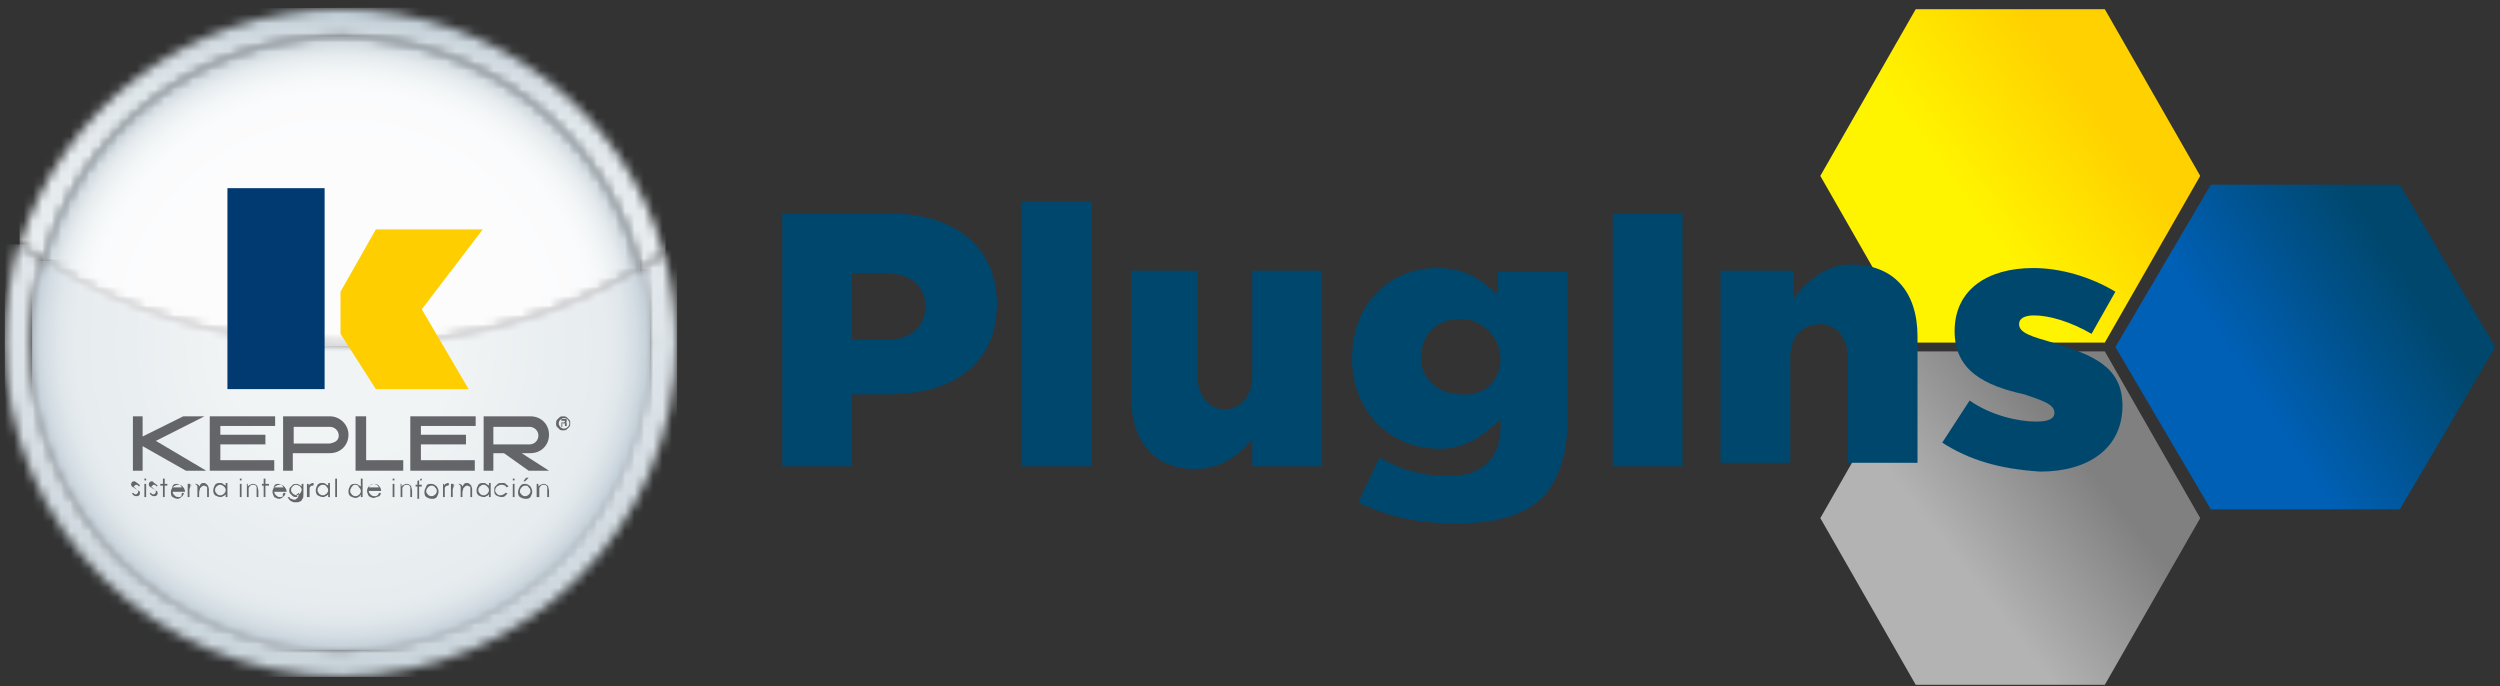
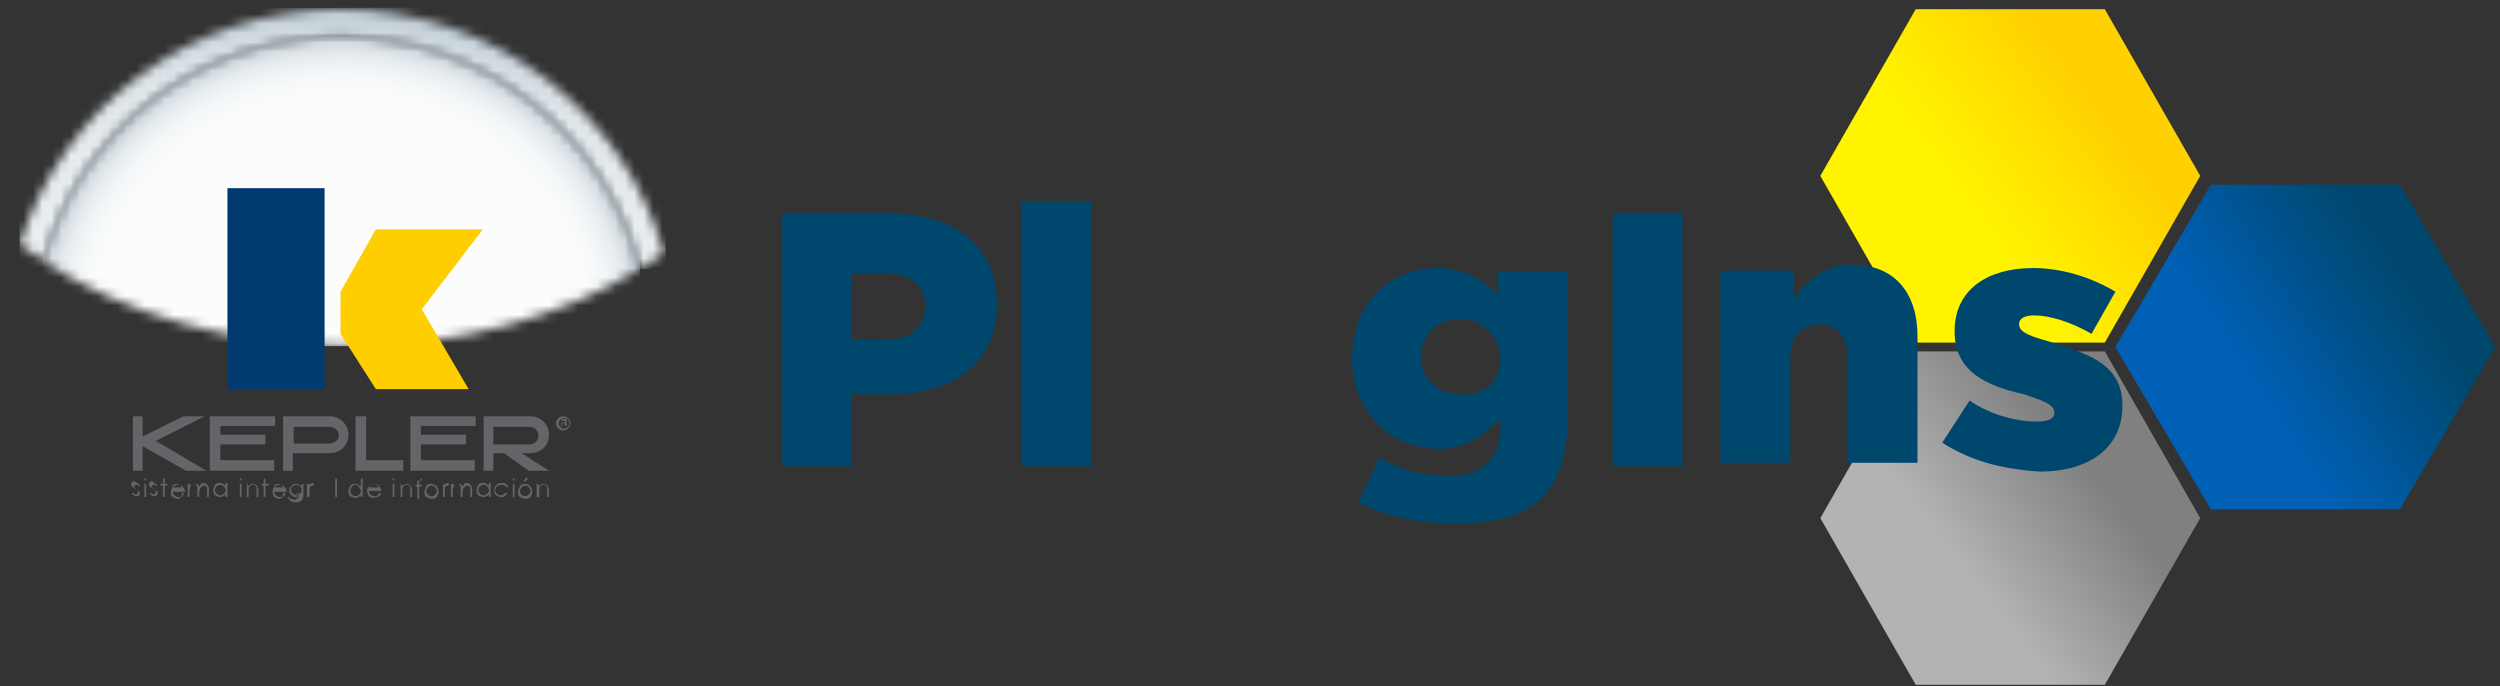
<svg xmlns="http://www.w3.org/2000/svg" width="266" height="73" viewBox="0 0 266 73" fill="none">
  <rect x="0" y="0" width="266" height="73" fill="#333333" stroke="none" />
  <path d="M223.95 0.976L234.102 18.715L223.95 36.454H203.834L193.682 18.715L203.834 0.976H223.95Z" fill="url(#paint0_linear_4009_4894)" />
  <path d="M223.95 37.387L234.102 55.126L223.95 72.865H203.834L193.682 55.126L203.834 37.387H223.95Z" fill="url(#paint1_linear_4009_4894)" />
  <path d="M255.346 19.648L265.498 36.921L255.346 54.193H235.23L225.078 36.921L235.23 19.648H255.346Z" fill="url(#paint2_linear_4009_4894)" />
  <path d="M83.232 22.729H94.794C101.562 22.729 106.074 26.277 106.074 32.345C106.074 38.788 101.28 41.962 94.512 41.962H90.658V49.618H83.232V22.729ZM94.23 36.173C96.768 36.173 98.46 34.866 98.46 32.626C98.46 30.385 96.862 29.078 94.23 29.078H90.658V36.08C90.658 36.173 94.23 36.173 94.23 36.173Z" fill="#00476D" />
  <path d="M108.707 21.422H116.133V49.618H108.707V21.422Z" fill="#00476D" />
-   <path d="M120.363 42.242V28.798H127.413V40.002C127.413 42.242 128.729 43.549 130.327 43.549C131.925 43.549 133.241 42.242 133.241 40.002V28.798H140.667V49.618H133.241V46.724C131.925 48.311 130.045 49.898 127.131 49.898C122.901 49.898 120.363 47.097 120.363 42.242Z" fill="#00476D" />
  <path d="M144.521 53.446L146.777 48.684C149.033 49.991 151.289 50.645 154.203 50.645C157.775 50.645 159.655 48.684 159.655 45.51V44.576C158.057 46.163 156.083 47.75 153.169 47.75C147.999 47.75 143.863 43.922 143.863 38.134C143.863 32.065 148.093 28.518 152.887 28.518C156.083 28.518 157.681 29.825 159.373 31.412V28.891H166.799V44.483C166.799 48.311 165.859 50.925 164.261 52.792C162.287 54.753 159.467 55.686 154.955 55.686C150.913 55.686 147.717 55.033 144.521 53.446ZM159.655 38.134C159.655 35.893 157.681 33.933 155.425 33.933C152.887 33.933 151.195 35.52 151.195 38.134C151.195 40.375 153.169 41.962 155.425 41.962C158.057 42.242 159.655 40.375 159.655 38.134Z" fill="#00476D" />
  <path d="M171.592 22.729H179.018V49.618H171.592V22.729Z" fill="#00476D" />
  <path d="M183.437 28.798H190.863V31.692C192.179 30.105 194.059 28.144 196.973 28.144C201.485 28.144 204.023 31.038 204.023 35.8V49.244H196.597V38.041C196.597 35.8 195.281 34.493 193.683 34.493C191.709 34.493 190.487 35.8 190.487 38.041V49.244H183.061V28.798H183.437Z" fill="#00476D" />
  <path d="M206.654 47.097L209.568 42.615C211.824 44.203 214.738 44.856 216.618 44.856C217.934 44.856 218.592 44.576 218.592 43.922C218.592 42.989 217.276 42.615 215.396 41.962C211.166 41.028 207.97 39.441 207.97 35.24C207.97 30.758 211.542 28.518 216.336 28.518C219.25 28.518 222.446 29.451 225.078 31.038L222.54 35.52C220.284 34.213 218.028 33.559 216.43 33.559C215.49 33.559 214.832 33.839 214.832 34.493C214.832 35.426 216.148 35.8 218.404 36.453C222.634 37.761 225.83 38.974 225.83 43.176C225.83 47.657 222.258 50.178 217.088 50.178C212.764 49.898 209.568 48.964 206.654 47.097Z" fill="#00476D" />
  <mask id="mask0_4009_4894" style="mask-type:luminance" maskUnits="userSpaceOnUse" x="0" y="25" width="72" height="47">
-     <path d="M0.512 36.454C0.512 56.06 16.492 71.932 36.232 71.932C55.972 71.932 71.952 56.06 71.952 36.454C71.952 33.186 71.482 29.918 70.636 26.931C69.79 27.491 68.944 28.051 68.098 28.611C68.756 31.132 69.038 33.746 69.038 36.454C69.038 54.473 54.374 69.131 36.138 69.131C17.996 69.131 3.238 54.566 3.238 36.454C3.238 33.466 3.614 30.479 4.46 27.678C3.614 27.117 2.768 26.557 1.922 25.904C1.076 29.265 0.512 32.813 0.512 36.454Z" fill="white" />
-   </mask>
+     </mask>
  <g mask="url(#mask0_4009_4894)">
    <path d="M72.046 25.997H0.512V72.025H72.046V25.997Z" fill="url(#paint3_radial_4009_4894)" />
  </g>
  <mask id="mask1_4009_4894" style="mask-type:luminance" maskUnits="userSpaceOnUse" x="2" y="0" width="69" height="29">
    <path d="M2.109 25.997C2.955 26.651 3.707 27.211 4.647 27.771C8.407 13.953 21.097 3.87 36.231 3.87C51.647 3.87 64.619 14.42 68.097 28.611C68.943 28.051 69.789 27.491 70.635 26.931C66.499 11.992 52.681 0.976 36.231 0.976C20.157 0.976 6.621 11.526 2.109 25.997Z" fill="white" />
  </mask>
  <g mask="url(#mask1_4009_4894)">
    <path d="M1.922 0.975L70.73 0.695L70.824 28.611L2.11 28.891L1.922 0.975Z" fill="url(#paint4_radial_4009_4894)" />
  </g>
  <mask id="mask2_4009_4894" style="mask-type:luminance" maskUnits="userSpaceOnUse" x="3" y="27" width="67" height="43">
    <path d="M3.426 36.454C3.426 54.473 18.09 69.131 36.326 69.131C54.468 69.131 69.226 54.566 69.226 36.454C69.226 33.746 68.85 31.132 68.286 28.611C59.826 33.746 49.016 36.827 37.172 36.827C24.67 36.827 13.296 33.373 4.742 27.771C3.802 30.572 3.426 33.466 3.426 36.454Z" fill="white" />
  </mask>
  <g mask="url(#mask2_4009_4894)">
-     <path d="M69.132 27.771H3.426V69.131H69.132V27.771Z" fill="url(#paint5_radial_4009_4894)" />
-   </g>
+     </g>
  <mask id="mask3_4009_4894" style="mask-type:luminance" maskUnits="userSpaceOnUse" x="3" y="27" width="67" height="43">
-     <path d="M3.426 36.454C3.426 54.473 18.09 69.131 36.326 69.131C54.468 69.131 69.226 54.566 69.226 36.454C69.226 33.746 68.85 31.132 68.286 28.611C59.826 33.746 49.016 36.827 37.172 36.827C24.67 36.827 13.296 33.373 4.742 27.771C3.802 30.572 3.426 33.466 3.426 36.454Z" fill="white" />
-   </mask>
+     </mask>
  <g mask="url(#mask3_4009_4894)">
    <path d="M69.132 27.771H3.426V69.131H69.132V27.771Z" fill="url(#paint6_radial_4009_4894)" />
  </g>
  <mask id="mask4_4009_4894" style="mask-type:luminance" maskUnits="userSpaceOnUse" x="4" y="3" width="65" height="34">
    <path d="M4.555 27.771C13.203 33.373 24.577 36.827 36.985 36.827C48.829 36.827 59.639 33.746 68.099 28.611C64.621 14.42 51.649 3.87 36.233 3.87C21.099 3.87 8.409 13.953 4.555 27.771Z" fill="white" />
  </mask>
  <g mask="url(#mask4_4009_4894)">
    <path d="M68.099 3.87H4.555V36.827H68.099V3.87Z" fill="url(#paint7_radial_4009_4894)" />
  </g>
  <path d="M34.539 20.021H24.199V41.402H34.539V20.021Z" fill="#003A70" />
  <path d="M39.99 24.41L36.23 31.038V35.52L39.99 41.402H49.861L44.879 32.906L51.364 24.41H39.99Z" fill="#FFCE00" />
  <path d="M14.141 44.296V50.084H15.175V47.47L19.781 50.084H21.943L16.585 46.91L21.755 44.296H19.499L15.175 46.443V44.296H14.141Z" fill="#646569" />
  <path d="M22.318 44.296V50.084H29.18V48.964H23.446V47.283H28.24V46.257H23.446V45.323H29.274V44.296H22.318Z" fill="#646569" />
  <path d="M43.656 44.296V50.084H50.518V48.964H44.784V47.283H49.578V46.257H44.784V45.323H50.612V44.296H43.656Z" fill="#646569" />
  <path d="M37.83 44.296V50.084H42.906V48.964H38.958V44.296H37.83Z" fill="#646569" />
  <path d="M60.672 45.043C60.672 45.136 60.672 45.323 60.578 45.416C60.484 45.51 60.39 45.603 60.296 45.696C60.202 45.79 60.014 45.79 59.92 45.79C59.826 45.79 59.638 45.79 59.544 45.696C59.45 45.603 59.356 45.51 59.262 45.416C59.168 45.323 59.168 45.23 59.168 45.043C59.168 44.949 59.168 44.763 59.262 44.669C59.356 44.576 59.45 44.483 59.544 44.389C59.638 44.296 59.826 44.296 59.92 44.296C60.014 44.296 60.202 44.296 60.296 44.389C60.39 44.483 60.484 44.576 60.578 44.669C60.672 44.763 60.672 44.856 60.672 45.043ZM60.578 45.043C60.578 44.949 60.578 44.856 60.484 44.763C60.39 44.669 60.39 44.576 60.296 44.576C60.202 44.483 60.108 44.483 60.014 44.483C59.92 44.483 59.826 44.483 59.732 44.576C59.638 44.669 59.544 44.669 59.544 44.763C59.45 44.856 59.45 44.949 59.45 45.043C59.45 45.136 59.45 45.23 59.544 45.323C59.638 45.416 59.638 45.51 59.732 45.51C59.826 45.603 59.92 45.603 60.014 45.603C60.108 45.603 60.202 45.603 60.296 45.51C60.39 45.416 60.484 45.416 60.484 45.323C60.578 45.23 60.578 45.136 60.578 45.043ZM59.638 44.576H60.014C60.108 44.576 60.202 44.576 60.202 44.576C60.202 44.576 60.296 44.576 60.296 44.669V44.763V44.856C60.296 44.856 60.296 44.949 60.202 44.949C60.202 44.949 60.296 44.949 60.296 45.043V45.136V45.23V45.323H60.108V45.23V45.136V45.043H60.014H59.826V45.416H59.732V44.576H59.638ZM59.732 44.669V44.949H59.92C60.014 44.949 60.014 44.949 60.014 44.949L60.108 44.856V44.763H60.014H59.732V44.669Z" fill="#646569" />
  <path d="M14.893 51.672L14.799 51.765C14.705 51.672 14.611 51.578 14.517 51.578C14.423 51.578 14.423 51.578 14.329 51.672L14.235 51.765C14.235 51.859 14.235 51.859 14.329 51.859C14.329 51.859 14.423 51.952 14.517 52.045C14.611 52.139 14.705 52.232 14.799 52.232C14.893 52.325 14.893 52.419 14.893 52.419C14.893 52.512 14.893 52.605 14.799 52.699C14.705 52.792 14.611 52.792 14.517 52.792C14.423 52.792 14.329 52.792 14.235 52.699C14.141 52.699 14.141 52.605 14.047 52.512L14.141 52.419C14.235 52.512 14.329 52.605 14.423 52.605C14.517 52.605 14.517 52.605 14.611 52.512C14.705 52.419 14.705 52.419 14.705 52.325C14.705 52.232 14.705 52.232 14.611 52.139C14.611 52.139 14.517 52.045 14.329 51.952C14.235 51.859 14.141 51.859 14.047 51.765C13.953 51.672 13.953 51.578 13.953 51.578C13.953 51.485 13.953 51.392 14.047 51.298C14.141 51.205 14.235 51.205 14.329 51.205C14.705 51.485 14.799 51.485 14.893 51.672Z" fill="#646569" />
  <path d="M15.457 50.925H15.551V51.018V51.111H15.457H15.363V51.018V50.925C15.363 50.925 15.363 50.925 15.457 50.925ZM15.363 51.485H15.551V52.885H15.363V51.485Z" fill="#646569" />
  <path d="M16.774 51.672L16.68 51.765C16.586 51.672 16.492 51.578 16.398 51.578C16.304 51.578 16.304 51.578 16.21 51.672L16.116 51.765C16.116 51.859 16.116 51.859 16.21 51.859C16.21 51.859 16.304 51.952 16.398 52.045C16.492 52.139 16.586 52.232 16.68 52.232C16.774 52.325 16.774 52.419 16.774 52.419C16.774 52.512 16.774 52.605 16.68 52.699C16.586 52.792 16.492 52.792 16.398 52.792C16.304 52.792 16.21 52.792 16.116 52.699C16.022 52.699 16.022 52.605 15.928 52.512L16.022 52.419C16.116 52.512 16.21 52.605 16.304 52.605C16.398 52.605 16.398 52.605 16.492 52.512C16.586 52.419 16.586 52.419 16.586 52.325C16.586 52.232 16.586 52.232 16.492 52.139C16.492 52.139 16.398 52.045 16.21 51.952C16.116 51.859 16.022 51.859 15.928 51.765C15.834 51.672 15.834 51.578 15.834 51.578C15.834 51.485 15.834 51.392 15.928 51.298C16.022 51.205 16.116 51.205 16.21 51.205C16.492 51.485 16.586 51.485 16.774 51.672Z" fill="#646569" />
  <path d="M17.337 50.925H17.525V51.485H17.807V51.672H17.525V52.885H17.337V51.672H17.055V51.485H17.337V50.925Z" fill="#646569" />
  <path d="M19.406 52.419L19.594 52.512C19.5 52.605 19.5 52.699 19.406 52.792C19.312 52.885 19.218 52.885 19.218 52.979C19.124 52.979 19.03 53.072 18.936 53.072C18.654 53.072 18.56 52.979 18.372 52.885C18.184 52.792 18.184 52.512 18.184 52.325C18.184 52.138 18.278 51.952 18.372 51.858C18.56 51.672 18.748 51.578 18.936 51.578C19.218 51.578 19.406 51.672 19.5 51.858C19.594 51.952 19.688 52.138 19.688 52.325H18.372C18.372 52.512 18.466 52.605 18.56 52.699C18.654 52.792 18.748 52.885 18.936 52.885C19.03 52.885 19.124 52.885 19.124 52.885C19.218 52.885 19.218 52.792 19.312 52.792C19.312 52.605 19.312 52.512 19.406 52.419ZM19.406 52.045C19.406 51.952 19.312 51.858 19.312 51.765C19.218 51.672 19.218 51.672 19.124 51.578C19.03 51.578 18.936 51.485 18.842 51.485C18.654 51.485 18.56 51.485 18.466 51.578C18.372 51.672 18.372 51.765 18.278 51.858H19.406V52.045Z" fill="#646569" />
  <path d="M20.063 51.485H20.251V51.765C20.345 51.672 20.345 51.578 20.439 51.578C20.533 51.485 20.627 51.485 20.721 51.485C20.815 51.485 20.815 51.485 20.909 51.485C21.003 51.485 21.003 51.578 21.097 51.578C21.097 51.578 21.191 51.672 21.191 51.765C21.285 51.672 21.285 51.578 21.379 51.485C21.473 51.392 21.567 51.392 21.661 51.392C21.755 51.392 21.849 51.392 21.943 51.485C22.037 51.578 22.037 51.578 22.131 51.672C22.131 51.765 22.225 51.858 22.225 52.045V52.885H22.037V52.139C22.037 51.952 22.037 51.858 22.037 51.858C22.037 51.765 21.943 51.765 21.943 51.765C21.849 51.765 21.849 51.672 21.755 51.672C21.661 51.672 21.567 51.672 21.473 51.765C21.379 51.858 21.379 51.858 21.285 51.952C21.285 52.045 21.191 52.232 21.191 52.419V52.885H21.003V52.139C21.003 51.952 21.003 51.858 21.003 51.765C21.003 51.672 20.909 51.672 20.909 51.578C20.815 51.578 20.815 51.485 20.721 51.485C20.627 51.485 20.533 51.485 20.439 51.578C20.345 51.672 20.345 51.672 20.251 51.765C20.251 51.858 20.157 51.952 20.157 52.139V52.885H19.969V51.485H20.063Z" fill="#646569" />
  <path d="M24.199 51.485V52.885H24.011V52.605C23.917 52.699 23.823 52.792 23.729 52.792C23.635 52.885 23.541 52.885 23.447 52.885C23.259 52.885 23.071 52.792 22.883 52.699C22.695 52.512 22.695 52.325 22.695 52.139C22.695 51.952 22.789 51.765 22.883 51.578C23.071 51.392 23.165 51.392 23.447 51.392C23.541 51.392 23.635 51.392 23.729 51.485C23.823 51.578 23.917 51.578 24.011 51.672V51.392H24.199V51.485ZM23.447 51.578C23.353 51.578 23.259 51.578 23.165 51.672C23.071 51.765 22.977 51.765 22.977 51.858C22.883 51.952 22.883 52.045 22.883 52.139C22.883 52.232 22.883 52.325 22.977 52.419C23.071 52.512 23.071 52.605 23.165 52.605C23.259 52.699 23.353 52.699 23.447 52.699C23.541 52.699 23.635 52.699 23.729 52.605C23.823 52.512 23.917 52.512 23.917 52.419C24.011 52.325 24.011 52.232 24.011 52.139C24.011 51.952 23.917 51.858 23.823 51.765C23.729 51.672 23.541 51.578 23.447 51.578Z" fill="#646569" />
  <path d="M25.61 50.925H25.704V51.018V51.111H25.61H25.516V51.018V50.925C25.516 50.925 25.516 50.925 25.61 50.925ZM25.516 51.485H25.704V52.885H25.516V51.485Z" fill="#646569" />
  <path d="M26.174 51.485H26.362V51.765C26.456 51.672 26.55 51.578 26.644 51.578C26.738 51.485 26.832 51.485 26.926 51.485C27.02 51.485 27.114 51.485 27.208 51.578C27.302 51.672 27.396 51.672 27.396 51.765C27.396 51.858 27.49 52.045 27.49 52.232V52.885H27.302V52.232C27.302 52.045 27.302 51.952 27.302 51.858C27.302 51.765 27.208 51.672 27.208 51.672C27.114 51.578 27.02 51.578 26.926 51.578C26.832 51.578 26.738 51.578 26.644 51.672C26.55 51.765 26.456 51.858 26.456 51.952C26.456 52.045 26.456 52.138 26.456 52.325V52.885H26.268V51.485H26.174Z" fill="#646569" />
  <path d="M28.053 50.925H28.241V51.485H28.617V51.672H28.241V52.885H28.053V51.672H27.865V51.485H28.053V50.925Z" fill="#646569" />
  <path d="M30.214 52.419L30.402 52.512C30.308 52.605 30.308 52.699 30.214 52.792C30.12 52.885 30.026 52.885 30.026 52.979C29.932 52.979 29.838 53.072 29.744 53.072C29.462 53.072 29.368 52.979 29.18 52.885C29.086 52.699 28.992 52.512 28.992 52.325C28.992 52.138 29.086 51.952 29.18 51.858C29.368 51.672 29.556 51.578 29.744 51.578C30.026 51.578 30.214 51.672 30.308 51.858C30.402 51.952 30.496 52.138 30.496 52.325H29.18C29.18 52.512 29.274 52.605 29.368 52.699C29.462 52.792 29.556 52.885 29.744 52.885C29.838 52.885 29.932 52.885 29.932 52.885C30.026 52.885 30.026 52.792 30.12 52.792C30.026 52.605 30.12 52.512 30.214 52.419ZM30.214 52.045C30.214 51.952 30.12 51.858 30.12 51.765C30.026 51.672 30.026 51.672 29.932 51.578C29.838 51.578 29.744 51.485 29.65 51.485C29.462 51.485 29.368 51.485 29.274 51.578C29.18 51.672 29.18 51.765 29.086 51.858H30.214V52.045Z" fill="#646569" />
  <path d="M32.096 51.485H32.284V52.605C32.284 52.792 32.284 52.979 32.19 53.072C32.096 53.165 32.096 53.352 31.908 53.352C31.814 53.446 31.626 53.446 31.438 53.446C31.344 53.446 31.156 53.446 31.062 53.352C30.968 53.352 30.874 53.259 30.78 53.165C30.686 53.072 30.686 52.979 30.592 52.885H30.78C30.874 52.979 30.874 53.072 30.968 53.072C31.062 53.072 31.156 53.165 31.25 53.165C31.344 53.165 31.532 53.165 31.532 53.072C31.626 52.979 31.72 52.979 31.72 52.885C31.72 52.792 31.814 52.699 31.814 52.512V52.419C31.72 52.512 31.626 52.605 31.532 52.605C31.72 52.885 31.626 52.885 31.532 52.885C31.438 52.885 31.25 52.885 31.156 52.792C31.062 52.699 30.968 52.605 30.874 52.512C30.78 52.419 30.78 52.325 30.78 52.232C30.78 52.138 30.78 51.952 30.874 51.858C30.968 51.765 31.062 51.672 31.156 51.578C31.25 51.485 31.438 51.485 31.532 51.485C31.626 51.485 31.72 51.485 31.814 51.578C31.908 51.578 32.002 51.672 32.096 51.765V51.485ZM31.532 51.578C31.438 51.578 31.344 51.578 31.25 51.672C31.156 51.765 31.062 51.765 31.062 51.858C30.968 51.952 30.968 52.045 30.968 52.138C30.968 52.325 31.062 52.419 31.156 52.512C31.25 52.605 31.438 52.699 31.532 52.699C31.72 52.699 31.814 52.605 31.908 52.512C32.002 52.419 32.096 52.232 32.096 52.138C32.096 52.045 32.096 51.952 32.002 51.858C31.908 51.765 31.908 51.672 31.814 51.672C31.72 51.672 31.626 51.578 31.532 51.578Z" fill="#646569" />
  <path d="M32.658 51.485H32.846V51.672C32.94 51.578 32.94 51.485 33.034 51.485C33.128 51.485 33.128 51.392 33.222 51.392C33.316 51.392 33.316 51.392 33.41 51.485L33.316 51.672H33.222C33.128 51.672 33.128 51.672 33.034 51.765C32.94 51.858 32.94 51.858 32.94 52.045C32.94 52.139 32.94 52.325 32.94 52.512V52.885H32.658V51.485Z" fill="#646569" />
-   <path d="M35.104 51.485V52.885H34.916V52.605C34.822 52.699 34.728 52.792 34.634 52.792C34.54 52.885 34.446 52.885 34.352 52.885C34.164 52.885 33.976 52.792 33.788 52.699C33.6 52.512 33.6 52.325 33.6 52.139C33.6 51.952 33.694 51.765 33.788 51.578C33.976 51.392 34.07 51.392 34.352 51.392C34.446 51.392 34.54 51.392 34.634 51.485C34.728 51.578 34.822 51.578 34.916 51.672V51.392H35.104V51.485ZM34.352 51.578C34.258 51.578 34.164 51.578 34.07 51.672C33.976 51.765 33.882 51.765 33.882 51.858C33.788 51.952 33.788 52.045 33.788 52.139C33.788 52.232 33.788 52.325 33.882 52.419C33.976 52.512 33.976 52.605 34.07 52.605C34.164 52.699 34.258 52.699 34.352 52.699C34.446 52.699 34.54 52.699 34.634 52.605C34.728 52.512 34.822 52.512 34.822 52.419C34.916 52.325 34.916 52.232 34.916 52.139C34.916 51.952 34.822 51.858 34.728 51.765C34.728 51.672 34.54 51.578 34.352 51.578Z" fill="#646569" />
  <path d="M35.856 50.925H35.668V52.885H35.856V50.925Z" fill="#646569" />
  <path d="M38.58 50.925V52.885H38.392V52.605C38.298 52.792 38.204 52.885 38.11 52.885C38.016 52.979 37.922 52.979 37.828 52.979C37.64 52.979 37.452 52.885 37.264 52.792C37.076 52.605 37.076 52.419 37.076 52.232C37.076 52.045 37.17 51.858 37.264 51.672C37.452 51.485 37.546 51.485 37.828 51.485C37.922 51.485 38.016 51.485 38.11 51.578C38.204 51.672 38.298 51.672 38.392 51.765V50.925H38.58ZM37.828 51.578C37.734 51.578 37.64 51.578 37.546 51.672C37.452 51.765 37.358 51.858 37.358 51.952C37.264 52.045 37.264 52.139 37.264 52.232C37.264 52.325 37.264 52.419 37.358 52.512C37.452 52.605 37.452 52.699 37.546 52.699C37.64 52.792 37.734 52.792 37.828 52.792C37.922 52.792 38.016 52.792 38.11 52.699C38.204 52.605 38.298 52.605 38.298 52.512C38.392 52.419 38.392 52.325 38.392 52.232C38.392 52.045 38.298 51.952 38.204 51.858C38.11 51.672 38.016 51.578 37.828 51.578Z" fill="#646569" />
  <path d="M40.367 52.419L40.555 52.512C40.461 52.605 40.461 52.699 40.367 52.792C40.273 52.792 40.179 52.885 40.085 52.885C39.991 52.885 39.897 52.979 39.803 52.979C39.521 52.979 39.427 52.885 39.239 52.792C39.145 52.605 39.051 52.419 39.051 52.232C39.051 52.045 39.145 51.858 39.239 51.765C39.427 51.578 39.615 51.485 39.803 51.485C40.085 51.485 40.273 51.578 40.367 51.765C40.461 51.858 40.555 52.045 40.555 52.232H39.239C39.239 52.419 39.333 52.512 39.427 52.605C39.521 52.699 39.615 52.792 39.803 52.792C39.897 52.792 39.991 52.792 39.991 52.792C40.085 52.792 40.085 52.699 40.179 52.699C40.273 52.605 40.273 52.512 40.367 52.419ZM40.367 52.045C40.367 51.952 40.273 51.858 40.273 51.765C40.179 51.672 40.179 51.672 40.085 51.578C39.991 51.578 39.897 51.485 39.803 51.485C39.615 51.485 39.521 51.485 39.427 51.578C39.333 51.672 39.333 51.765 39.239 51.858H40.367V52.045Z" fill="#646569" />
  <path d="M41.871 50.925H41.965V51.018V51.111H41.871H41.777V51.018V50.925C41.871 50.925 41.871 50.925 41.871 50.925ZM41.777 51.485H41.965V52.885H41.777V51.485Z" fill="#646569" />
-   <path d="M42.529 51.485H42.717V51.765C42.811 51.672 42.905 51.578 42.999 51.578C43.093 51.485 43.187 51.485 43.281 51.485C43.375 51.485 43.469 51.485 43.563 51.578C43.657 51.672 43.751 51.672 43.751 51.765C43.751 51.858 43.845 52.045 43.845 52.232V52.885H43.657V52.232C43.657 52.045 43.657 51.952 43.657 51.858C43.657 51.765 43.563 51.672 43.563 51.672C43.469 51.578 43.375 51.578 43.281 51.578C43.187 51.578 43.093 51.578 42.999 51.672C42.905 51.765 42.811 51.858 42.811 51.952C42.811 52.045 42.811 52.138 42.811 52.325V52.885H42.623V51.485H42.529Z" fill="#646569" />
+   <path d="M42.529 51.485H42.717V51.765C42.811 51.672 42.905 51.578 42.999 51.578C43.093 51.485 43.187 51.485 43.281 51.485C43.375 51.485 43.469 51.485 43.563 51.578C43.657 51.672 43.751 51.672 43.751 51.765C43.751 51.858 43.845 52.045 43.845 52.232V52.885H43.657C43.657 52.045 43.657 51.952 43.657 51.858C43.657 51.765 43.563 51.672 43.563 51.672C43.469 51.578 43.375 51.578 43.281 51.578C43.187 51.578 43.093 51.578 42.999 51.672C42.905 51.765 42.811 51.858 42.811 51.952C42.811 52.045 42.811 52.138 42.811 52.325V52.885H42.623V51.485H42.529Z" fill="#646569" />
  <path d="M44.879 50.925V51.111C44.785 51.111 44.785 51.111 44.691 51.111H44.597C44.597 51.111 44.597 51.111 44.597 51.205C44.597 51.205 44.597 51.298 44.597 51.392V51.578H44.879V51.765H44.597V53.072H44.409V51.765H44.221V51.578H44.409V51.392C44.409 51.298 44.409 51.205 44.409 51.205L44.503 51.111C44.503 51.111 44.597 51.111 44.691 51.111C44.691 50.925 44.785 50.925 44.879 50.925Z" fill="#646569" />
  <path d="M45.912 51.485C46.1 51.485 46.288 51.578 46.476 51.765C46.57 51.952 46.664 52.045 46.664 52.325C46.664 52.512 46.57 52.699 46.476 52.885C46.288 53.072 46.194 53.072 45.912 53.072C45.724 53.072 45.536 52.979 45.348 52.885C45.16 52.699 45.16 52.512 45.16 52.325C45.16 52.138 45.254 51.952 45.348 51.765C45.442 51.485 45.63 51.485 45.912 51.485ZM45.912 51.672C45.724 51.672 45.63 51.765 45.536 51.858C45.442 51.952 45.348 52.138 45.348 52.232C45.348 52.325 45.348 52.419 45.442 52.512C45.536 52.605 45.536 52.699 45.63 52.699C45.724 52.792 45.818 52.792 45.912 52.792C46.006 52.792 46.1 52.792 46.194 52.699C46.288 52.605 46.382 52.605 46.382 52.512C46.476 52.419 46.476 52.325 46.476 52.232C46.476 52.045 46.382 51.952 46.288 51.858C46.194 51.672 46.006 51.672 45.912 51.672Z" fill="#646569" />
  <path d="M47.041 51.485H47.229V51.672C47.323 51.578 47.323 51.485 47.417 51.485C47.511 51.485 47.511 51.392 47.605 51.392C47.699 51.392 47.699 51.392 47.793 51.485L47.699 51.672H47.605C47.511 51.672 47.511 51.672 47.417 51.765C47.323 51.858 47.323 51.858 47.323 52.045C47.323 52.139 47.323 52.325 47.323 52.512V52.885H47.135V51.485H47.041Z" fill="#646569" />
  <path d="M48.075 51.485H48.263V51.765C48.356 51.672 48.356 51.578 48.45 51.578C48.544 51.485 48.639 51.485 48.733 51.485C48.827 51.485 48.827 51.485 48.92 51.485C49.014 51.485 49.014 51.578 49.108 51.578C49.108 51.578 49.203 51.672 49.203 51.765C49.297 51.672 49.297 51.578 49.391 51.485C49.484 51.392 49.578 51.392 49.672 51.392C49.767 51.392 49.861 51.392 49.955 51.485C50.048 51.578 50.048 51.578 50.142 51.672C50.142 51.765 50.236 51.858 50.236 52.045V52.885H50.048V52.139C50.048 51.952 50.048 51.858 50.048 51.858C50.048 51.765 49.955 51.765 49.955 51.765C49.861 51.765 49.861 51.672 49.767 51.672C49.672 51.672 49.578 51.672 49.484 51.765C49.391 51.858 49.391 51.858 49.297 51.952C49.297 52.045 49.203 52.232 49.203 52.419V52.885H49.014V52.139C49.014 51.952 49.014 51.858 49.014 51.765C49.014 51.672 48.92 51.672 48.92 51.578C48.827 51.578 48.827 51.485 48.733 51.485C48.639 51.485 48.544 51.485 48.45 51.578C48.356 51.672 48.356 51.672 48.263 51.765C48.263 51.858 48.169 51.952 48.169 52.139V52.885H47.98V51.485H48.075Z" fill="#646569" />
  <path d="M52.211 51.485V52.885H52.023V52.605C51.929 52.699 51.835 52.792 51.741 52.792C51.647 52.885 51.553 52.885 51.459 52.885C51.271 52.885 51.083 52.792 50.895 52.699C50.707 52.512 50.707 52.325 50.707 52.139C50.707 51.952 50.801 51.765 50.895 51.578C51.083 51.392 51.177 51.392 51.459 51.392C51.553 51.392 51.647 51.392 51.741 51.485C51.835 51.578 51.929 51.578 52.023 51.672V51.392H52.211V51.485ZM51.459 51.578C51.365 51.578 51.271 51.578 51.177 51.672C51.083 51.765 50.989 51.765 50.989 51.858C50.895 51.952 50.895 52.045 50.895 52.139C50.895 52.232 50.895 52.325 50.989 52.419C51.083 52.512 51.083 52.605 51.177 52.605C51.271 52.699 51.365 52.699 51.459 52.699C51.553 52.699 51.647 52.699 51.741 52.605C51.835 52.512 51.929 52.512 51.929 52.419C52.023 52.325 52.023 52.232 52.023 52.139C52.023 51.952 51.929 51.858 51.835 51.765C51.741 51.672 51.647 51.578 51.459 51.578Z" fill="#646569" />
  <path d="M54.092 51.765L53.904 51.858C53.81 51.672 53.622 51.578 53.34 51.578C53.152 51.578 53.058 51.672 52.87 51.765C52.776 51.858 52.682 52.045 52.682 52.139C52.682 52.232 52.682 52.325 52.776 52.419C52.87 52.512 52.87 52.605 52.964 52.605C53.058 52.699 53.152 52.699 53.246 52.699C53.434 52.699 53.622 52.605 53.81 52.419L53.998 52.512C53.904 52.605 53.81 52.699 53.716 52.792C53.622 52.885 53.434 52.885 53.34 52.885C53.152 52.885 52.964 52.792 52.776 52.699C52.588 52.512 52.588 52.419 52.588 52.139C52.588 52.045 52.588 51.858 52.682 51.765C52.776 51.672 52.87 51.578 52.964 51.485C53.058 51.392 53.246 51.392 53.34 51.392C53.434 51.392 53.528 51.392 53.622 51.392C53.716 51.392 53.81 51.485 53.81 51.485C53.998 51.672 54.092 51.672 54.092 51.765Z" fill="#646569" />
  <path d="M54.654 50.925H54.748V51.018V51.111H54.654H54.56V51.018V50.925C54.56 50.925 54.56 50.925 54.654 50.925ZM54.56 51.485H54.748V52.885H54.56V51.485Z" fill="#646569" />
  <path d="M55.877 51.485C56.065 51.485 56.253 51.578 56.441 51.765C56.535 51.952 56.629 52.045 56.629 52.325C56.629 52.512 56.535 52.699 56.441 52.886C56.253 53.072 56.159 53.072 55.877 53.072C55.689 53.072 55.501 52.979 55.313 52.886C55.125 52.699 55.125 52.605 55.125 52.325C55.125 52.139 55.219 51.952 55.313 51.765C55.501 51.485 55.689 51.485 55.877 51.485ZM55.877 51.672C55.689 51.672 55.595 51.765 55.501 51.858C55.407 51.952 55.313 52.139 55.313 52.232C55.313 52.325 55.313 52.419 55.407 52.512C55.501 52.605 55.501 52.699 55.595 52.699C55.689 52.792 55.783 52.792 55.877 52.792C55.971 52.792 56.065 52.792 56.159 52.699C56.253 52.605 56.347 52.605 56.347 52.512C56.441 52.419 56.441 52.325 56.441 52.232C56.441 52.045 56.347 51.952 56.253 51.858C56.159 51.672 56.065 51.672 55.877 51.672ZM55.971 50.831H56.253L55.877 51.205H55.689L55.971 50.831Z" fill="#646569" />
  <path d="M57.1 51.485H57.288V51.765C57.382 51.672 57.476 51.578 57.57 51.578C57.664 51.485 57.758 51.485 57.852 51.485C57.946 51.485 58.04 51.485 58.134 51.578C58.228 51.672 58.322 51.672 58.322 51.765C58.322 51.858 58.416 52.045 58.416 52.232V52.885H58.228V52.232C58.228 52.045 58.228 51.952 58.228 51.858C58.228 51.765 58.134 51.672 58.134 51.672C58.04 51.578 57.946 51.578 57.852 51.578C57.758 51.578 57.664 51.578 57.57 51.672C57.476 51.765 57.382 51.858 57.382 51.952C57.382 52.045 57.382 52.138 57.382 52.325V52.885H57.1V51.485Z" fill="#646569" />
  <path d="M35.103 44.296H30.121V50.084H31.155V48.217H32.001H32.565H34.163H34.445H35.103C36.231 48.217 37.077 47.377 37.077 46.257C37.077 45.136 36.137 44.296 35.103 44.296ZM35.103 47.19H31.249V45.416H35.103C35.573 45.416 36.043 45.79 36.043 46.35C36.043 46.91 35.573 47.097 35.103 47.19Z" fill="#646569" />
  <path d="M55.783 48.217H56.441C57.569 48.217 58.415 47.377 58.415 46.257C58.415 45.136 57.569 44.296 56.441 44.296H51.459V50.084H52.493V48.217H53.339H53.621L56.253 50.084H58.415L55.501 48.217H55.783ZM52.493 47.19V45.416H56.347C56.817 45.416 57.287 45.79 57.287 46.35C57.287 46.817 56.911 47.283 56.347 47.283H52.493V47.19Z" fill="#646569" />
  <defs>
    <linearGradient id="paint0_linear_4009_4894" x1="223.32" y1="11.911" x2="209.443" y2="22.115" gradientUnits="userSpaceOnUse">
      <stop stop-color="#FFD100" />
      <stop offset="1" stop-color="#FFF400" />
    </linearGradient>
    <linearGradient id="paint1_linear_4009_4894" x1="221.825" y1="49.093" x2="208.264" y2="59.608" gradientUnits="userSpaceOnUse">
      <stop stop-color="#808080" />
      <stop offset="1" stop-color="#B3B3B3" />
    </linearGradient>
    <linearGradient id="paint2_linear_4009_4894" x1="256.373" y1="29.894" x2="239.364" y2="40.892" gradientUnits="userSpaceOnUse">
      <stop stop-color="#00476D" />
      <stop offset="1" stop-color="#0060B6" />
    </linearGradient>
    <radialGradient id="paint3_radial_4009_4894" cx="0" cy="0" r="1" gradientUnits="userSpaceOnUse" gradientTransform="translate(37.658 12.136) scale(66.579 66.128)">
      <stop stop-color="#ECF0F2" />
      <stop offset="0.159" stop-color="#ECF0F2" />
      <stop offset="0.411" stop-color="#E8EDF0" />
      <stop offset="0.664" stop-color="#DCE3E8" />
      <stop offset="0.918" stop-color="#C8D3DA" />
      <stop offset="0.998" stop-color="#C0CDD5" />
      <stop offset="1" stop-color="#C0CDD5" />
    </radialGradient>
    <radialGradient id="paint4_radial_4009_4894" cx="0" cy="0" r="1" gradientUnits="userSpaceOnUse" gradientTransform="translate(33.712 69.728) rotate(-0.225) scale(69.019 68.551)">
      <stop stop-color="#F1F4F5" />
      <stop offset="0.371" stop-color="#F1F4F5" />
      <stop offset="0.685" stop-color="#E9EEF0" />
      <stop offset="0.853" stop-color="#E7ECEF" />
      <stop offset="0.914" stop-color="#E0E7EB" />
      <stop offset="0.957" stop-color="#D4DDE3" />
      <stop offset="0.992" stop-color="#C4D0D8" />
      <stop offset="0.998" stop-color="#C0CDD5" />
      <stop offset="1" stop-color="#C0CDD5" />
    </radialGradient>
    <radialGradient id="paint5_radial_4009_4894" cx="0" cy="0" r="1" gradientUnits="userSpaceOnUse" gradientTransform="translate(36.238 36.479) scale(35.761 35.518)">
      <stop stop-color="#EEF0F8" />
      <stop offset="0.635" stop-color="#EEF0F8" />
      <stop offset="0.823" stop-color="#ECEEF7" />
      <stop offset="0.893" stop-color="#E5E9F2" />
      <stop offset="0.944" stop-color="#D9DFEB" />
      <stop offset="0.985" stop-color="#C8D2E0" />
      <stop offset="0.998" stop-color="#C1CCDB" />
      <stop offset="1" stop-color="#C1CCDB" />
    </radialGradient>
    <radialGradient id="paint6_radial_4009_4894" cx="0" cy="0" r="1" gradientUnits="userSpaceOnUse" gradientTransform="translate(36.235 36.504) scale(32.858 32.636)">
      <stop stop-color="#F1F4F5" />
      <stop offset="0.371" stop-color="#F1F4F5" />
      <stop offset="0.685" stop-color="#E9EEF0" />
      <stop offset="0.853" stop-color="#E7ECEF" />
      <stop offset="0.914" stop-color="#E0E7EB" />
      <stop offset="0.957" stop-color="#D4DDE3" />
      <stop offset="0.992" stop-color="#C4D0D8" />
      <stop offset="0.998" stop-color="#C0CDD5" />
      <stop offset="1" stop-color="#C0CDD5" />
    </radialGradient>
    <radialGradient id="paint7_radial_4009_4894" cx="0" cy="0" r="1" gradientUnits="userSpaceOnUse" gradientTransform="translate(36.24 36.485) scale(33.091 32.867)">
      <stop stop-color="#FCFCFD" />
      <stop offset="0.635" stop-color="#FCFCFD" />
      <stop offset="0.816" stop-color="#FAFBFC" />
      <stop offset="0.881" stop-color="#F3F6F7" />
      <stop offset="0.927" stop-color="#E7ECEF" />
      <stop offset="0.964" stop-color="#D7DFE4" />
      <stop offset="0.996" stop-color="#C1CED6" />
      <stop offset="0.998" stop-color="#C0CDD5" />
      <stop offset="1" stop-color="#C0CDD5" />
    </radialGradient>
  </defs>
</svg>